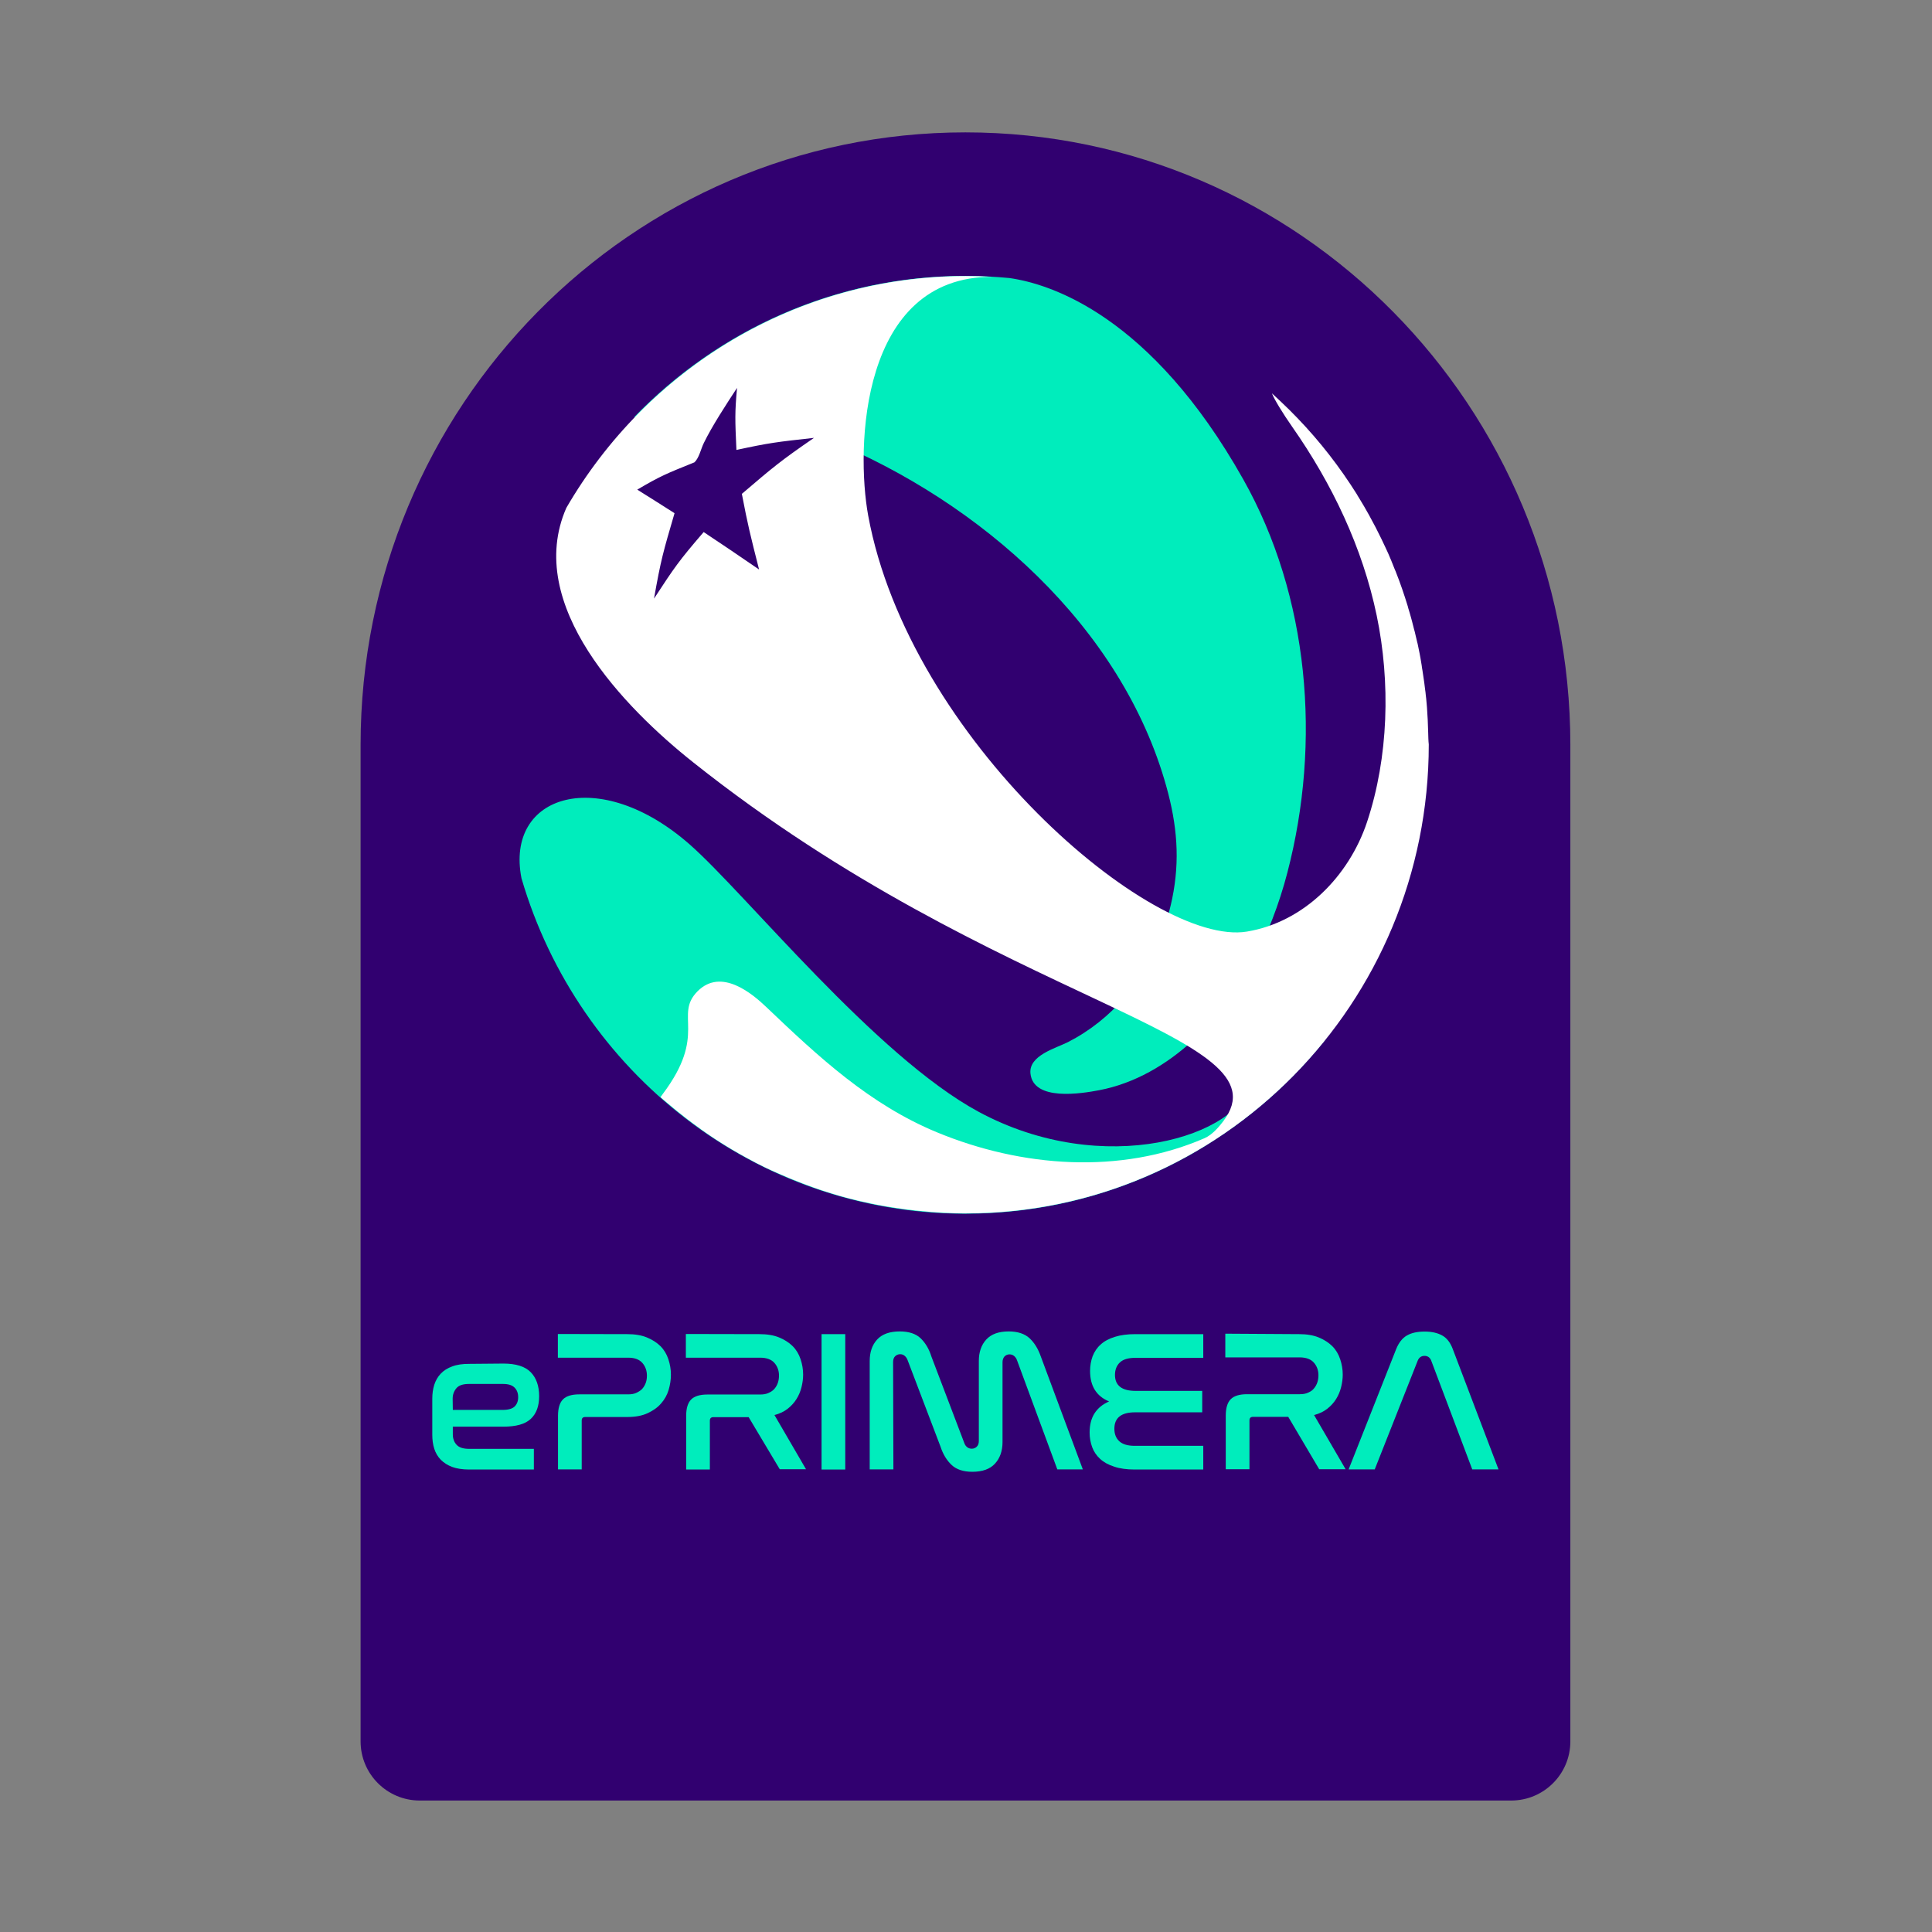
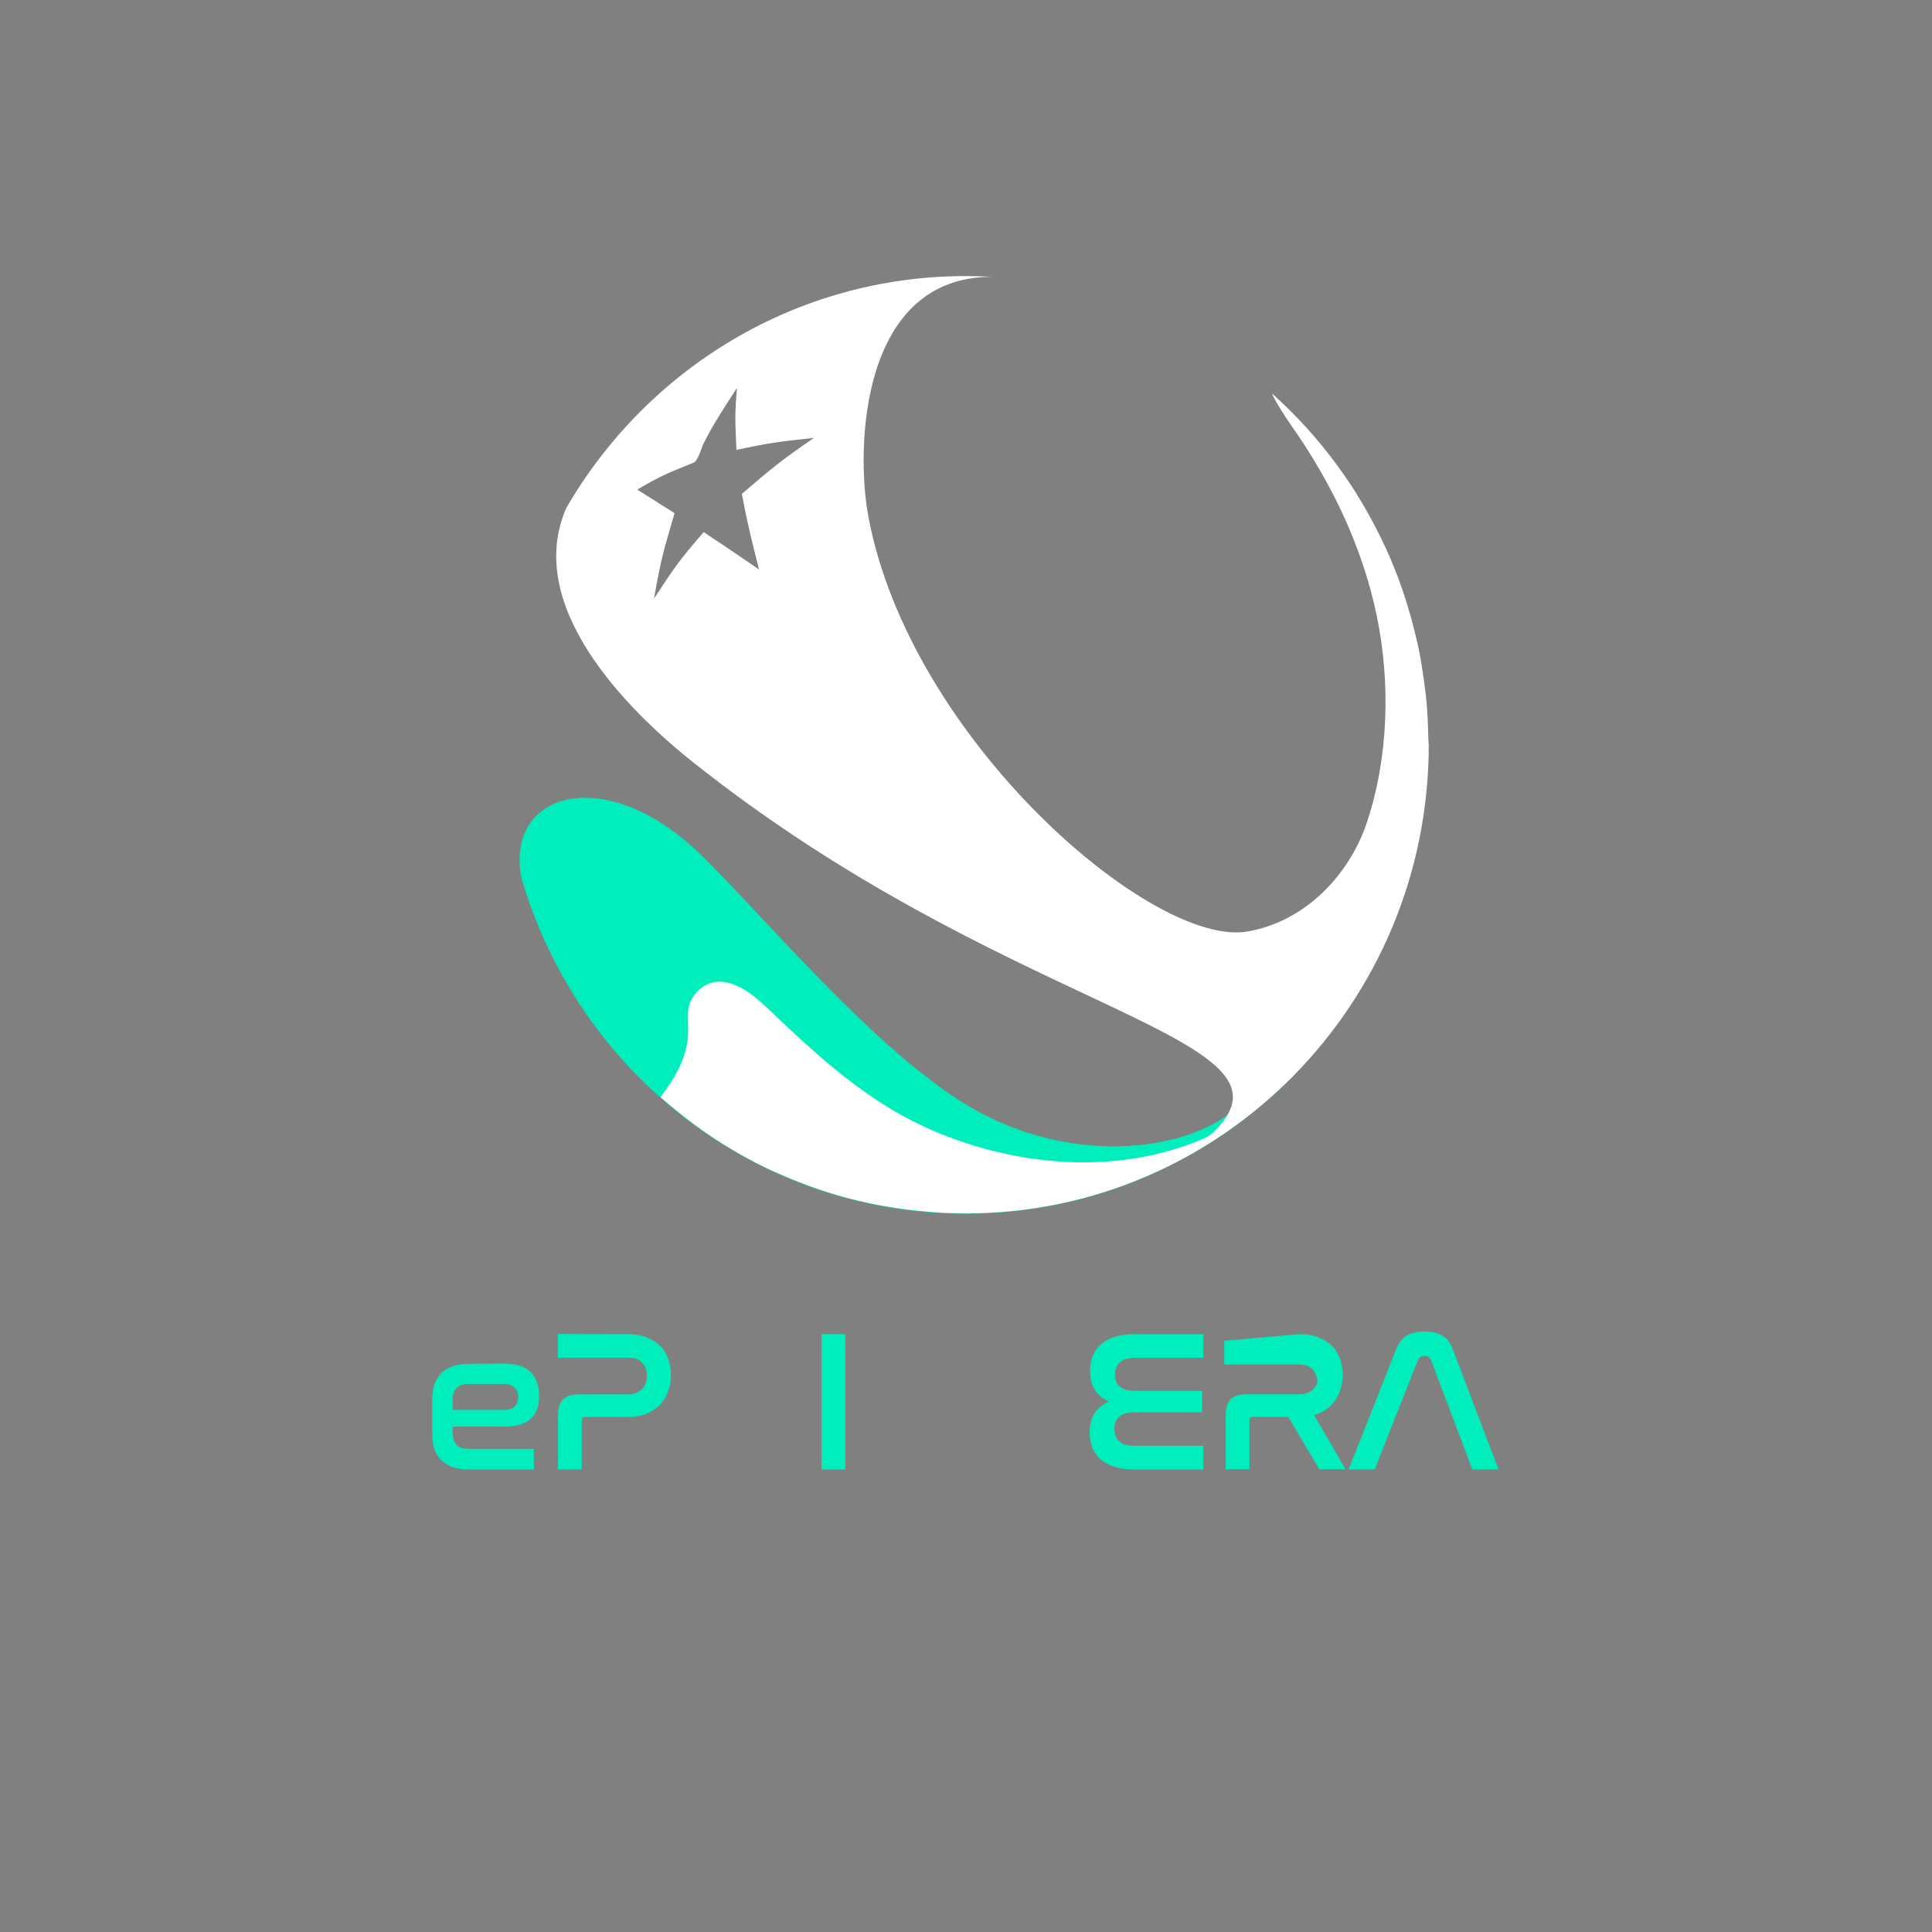
<svg xmlns="http://www.w3.org/2000/svg" version="1.1" id="Capa_3" x="0px" y="0px" viewBox="0 0 1280 1280" style="enable-background:new 0 0 1280 1280;" xml:space="preserve">
  <rect x="0" y="0" width="1280" height="1280" fill="#808080" stroke="none" />
  <style type="text/css">
	.st0{fill:#310070;}
	.st1{fill:#00EDBC;}
	.st2{fill:#FFFFFF;}
	.st3{fill:none;}
</style>
  <g>
    <g>
-       <path class="st0" d="M639.6,87.7c-221.3,0-400.7,181.7-400.7,405.8v660.2c0,21.6,17.5,39.2,39.2,39.2h723.1    c21.6,0,39.2-17.5,39.2-39.2V493.5C1040.3,269.4,860.9,87.7,639.6,87.7z" />
-       <path class="st1" d="M420,276.5c15.6-4.7,35-5.1,46.9-4.6c13.6,0.5,20.9-39.9,34.2-36.7c14.4,3.5,34.9,50.8,48.5,56.4    c99.6,41,193.6,123.2,223.2,229.7c7,25.1,9.1,48.4,3.8,74.1c-4.8,23.3-15.5,46.5-31.2,65c-10.4,12.3-23.5,22.7-37.8,30    c-8.1,4.1-26.1,8.8-24.9,20.8c1.9,18.6,33.9,13.3,45.5,11.1c23.6-4.5,44.6-16.9,62.2-33c31.5-28.9,51.8-70.1,62.5-111.1    c22.6-86.6,14.5-183-29.2-260.6c-61.2-108.8-128-129.6-155-133.4c-9.6-0.9-19.3-1.4-29.2-1.4C553.5,182.8,475.7,218.7,420,276.5z" />
      <path class="st1" d="M829,716.3c-6.8,36.5-97.8,65.1-180.8,20.2c-68.3-37-154-144.2-191-176.8c-60.2-53.1-122.7-33.4-111.7,22.2    c37.6,128.5,155,222.2,294.1,222.2c96.4,0,182.4-45.1,238.6-115.5C853.7,682.5,839.6,658.8,829,716.3z" />
      <path class="st2" d="M946.2,485.1c0-0.9-0.1-1.8-0.1-2.7c-0.1-1.9-0.1-3.7-0.2-5.6c-0.1-1.1-0.1-2.1-0.2-3.2    c-0.1-1.7-0.2-3.4-0.3-5c-0.1-1.1-0.2-2.3-0.3-3.4c-0.1-1.6-0.3-3.2-0.5-4.8c-0.1-1.1-0.2-2.3-0.4-3.4c-0.2-1.6-0.4-3.2-0.6-4.8    c-0.2-1.1-0.3-2.3-0.5-3.4c-0.2-1.6-0.5-3.1-0.7-4.7c-0.2-1.1-0.4-2.2-0.5-3.3c-0.3-1.6-0.5-3.2-0.8-4.8c-0.2-1.1-0.4-2.1-0.6-3.2    c-0.3-1.6-0.7-3.2-1-4.9c-0.2-1-0.4-2-0.7-3c-0.4-1.7-0.8-3.4-1.2-5.1c-0.2-0.9-0.4-1.8-0.7-2.7c-0.5-1.8-0.9-3.7-1.4-5.5    c-0.2-0.7-0.4-1.5-0.6-2.2c-0.6-2.2-1.2-4.3-1.9-6.5c-0.1-0.4-0.2-0.8-0.3-1.2c-2.4-7.8-5-15.5-8-23c-0.1-0.3-0.2-0.6-0.4-0.9    c-0.9-2.2-1.7-4.3-2.6-6.5c-0.2-0.5-0.4-0.9-0.6-1.4c-0.8-2-1.7-4-2.6-5.9c-0.2-0.5-0.5-1-0.7-1.5c-0.9-1.9-1.8-3.8-2.7-5.7    c-0.2-0.5-0.5-1-0.8-1.6c-0.9-1.9-1.9-3.8-2.8-5.6c-0.3-0.5-0.5-1-0.8-1.5c-1-1.9-2-3.8-3-5.6c-0.2-0.4-0.5-0.9-0.7-1.3    c-1.1-2-2.2-3.9-3.3-5.8c-0.2-0.3-0.4-0.7-0.6-1c-1.2-2.1-2.5-4.1-3.7-6.1c-0.1-0.2-0.2-0.4-0.3-0.6    c-11.4-18.2-24.5-35.1-39.3-50.5c0,0,0,0,0,0c-1.8-1.9-3.7-3.8-5.5-5.6c0,0-0.1-0.1-0.1-0.1c-1.8-1.8-3.7-3.6-5.6-5.4    c0,0-0.1-0.1-0.1-0.1c-1.9-1.8-3.9-3.6-5.8-5.4l0,0c1.3,3.6,7.2,13.3,13.3,22c26.5,37.8,46.7,80.1,56.1,125.2    c9.2,44.2,7.9,93.8-6.4,136.8c-11.9,35.7-41.6,66.3-79.6,72.6c-63,10.4-223.7-127.8-250.9-275.6c-8.2-44.8-5.3-158.5,82.3-158.2    c-5.8-0.3-11.7-0.5-17.6-0.5c-112.8,0-211.4,61.7-264.7,153.6l0,0c-28.2,64.4,39,132.8,84.1,168.6    c202.9,161.3,395.4,179.8,351.1,237.8c-2.5,3.3-7.1,8.9-12.4,11.2c-55.7,24.2-121.1,19.3-177.2-3.9c-44.5-18.4-78.3-49.8-113-82.9    c-9.1-8.7-29.9-26.5-45.7-10.5s7,28.1-23,68c-0.5,0.7-1,1.4-1.5,2.1l0,0c1.6,1.4,3.2,2.8,4.9,4.2c0.1,0.1,0.3,0.2,0.4,0.3    c1.6,1.3,3.2,2.7,4.8,4c0.2,0.2,0.4,0.3,0.6,0.5c1.6,1.3,3.2,2.5,4.8,3.8c0.2,0.2,0.4,0.3,0.6,0.5c1.6,1.2,3.2,2.5,4.9,3.7    c0.2,0.1,0.4,0.3,0.5,0.4c1.7,1.2,3.4,2.5,5.1,3.7c0.1,0,0.1,0.1,0.2,0.2c10.8,7.7,22.2,14.7,34,20.9c0.2,0.1,0.5,0.2,0.7,0.4    c1.6,0.9,3.3,1.7,4.9,2.5c0.5,0.2,0.9,0.5,1.4,0.7c1.5,0.8,3.1,1.5,4.6,2.2c0.6,0.3,1.2,0.6,1.8,0.8c1.5,0.7,3,1.4,4.5,2    c0.7,0.3,1.4,0.6,2.1,0.9c1.5,0.6,2.9,1.3,4.4,1.9c0.7,0.3,1.5,0.6,2.2,0.9c1.4,0.6,2.9,1.2,4.3,1.7c0.8,0.3,1.6,0.6,2.3,0.9    c1.4,0.5,2.8,1.1,4.3,1.6c0.8,0.3,1.6,0.6,2.4,0.9c1.4,0.5,2.9,1,4.3,1.5c0.8,0.3,1.6,0.5,2.4,0.8c1.5,0.5,3,1,4.4,1.4    c0.6,0.2,1.3,0.4,1.9,0.6c3.1,1,6.3,1.9,9.4,2.7c0.7,0.2,1.5,0.4,2.2,0.6c1.2,0.3,2.5,0.6,3.8,0.9c1.1,0.3,2.2,0.6,3.3,0.8    c1.2,0.3,2.4,0.5,3.6,0.8c1.2,0.3,2.4,0.5,3.6,0.8c1.2,0.2,2.3,0.5,3.5,0.7c1.2,0.2,2.5,0.5,3.7,0.7c1.2,0.2,2.3,0.4,3.5,0.6    c1.3,0.2,2.5,0.4,3.8,0.6c1.2,0.2,2.3,0.4,3.5,0.5c1.3,0.2,2.6,0.4,3.9,0.6c1.1,0.2,2.3,0.3,3.4,0.4c1.3,0.2,2.7,0.3,4.1,0.5    c1.1,0.1,2.2,0.2,3.3,0.3c1.4,0.1,2.8,0.3,4.2,0.4c1.1,0.1,2.1,0.2,3.2,0.3c1.5,0.1,3,0.2,4.5,0.3c1,0.1,2,0.1,3,0.2    c1.7,0.1,3.3,0.1,5,0.2c0.8,0,1.7,0.1,2.5,0.1c2.5,0.1,5.1,0.1,7.6,0.1c169.4,0,306.7-139.1,306.7-310.7    C946.3,490.7,946.3,487.9,946.2,485.1z M502.9,377.3c-16.8-11.5-21.4-14.6-36.7-24.8c-16.7,19.4-19.2,23.2-32.9,44.1    c4.6-26,6-30.6,13.6-56.6c-11.2-7.2-15.2-9.6-24.7-15.6c15.3-9,18.8-10.4,37.9-18.1c3.1-2.9,4.3-9,6.2-12.8    c5.6-11.5,15-25.8,22-36.5c-1.5,16.7-1.3,20.9-0.4,41.1c21.7-4.7,26.8-5.3,51.4-8c-22.4,15.4-27.2,19.5-47.8,37.1    C495.5,348.2,497.1,354.4,502.9,377.3z" />
-       <ellipse class="st3" cx="639.6" cy="493.5" rx="306.7" ry="310.7" />
    </g>
    <g>
      <path class="st1" d="M333.5,903.4c8.3,0,14.4,1.9,18.1,5.7c3.7,3.8,5.6,9.1,5.6,15.9c0,6.5-1.8,11.5-5.5,15s-9.7,5.2-18.3,5.2H300    v5c0,2.8,0.8,5.2,2.5,7c1.6,1.8,4.4,2.7,8.3,2.7h42.9v13.7h-42.9c-4.4,0-8.2-0.6-11.2-1.7s-5.6-2.8-7.6-4.8    c-2-2.1-3.4-4.5-4.3-7.3c-0.9-2.8-1.3-5.9-1.3-9.2v-23.9c0-3.3,0.4-6.3,1.3-9.2c0.9-2.8,2.3-5.3,4.3-7.4c2-2.1,4.5-3.7,7.6-4.8    c3.1-1.2,6.8-1.7,11.2-1.7L333.5,903.4L333.5,903.4z M300,934.1h33c3.8,0,6.5-0.8,8-2.3c1.5-1.5,2.3-3.5,2.3-6.1    c0-2.7-0.8-4.8-2.4-6.4c-1.6-1.6-4.1-2.4-7.6-2.4h-22.6c-3.9,0-6.7,0.9-8.3,2.8c-1.6,1.9-2.5,4.2-2.5,6.9L300,934.1L300,934.1z" />
      <path class="st1" d="M415.6,883.9c5,0,9.4,0.7,13,2.2c3.6,1.5,6.6,3.4,9,5.8s4.1,5.3,5.2,8.6s1.7,6.7,1.7,10.2    c0,3.4-0.5,6.7-1.5,10.1s-2.7,6.4-5,9c-2.3,2.7-5.3,4.8-9,6.5s-8.1,2.5-13.4,2.5h-27.9c-1.5,0-2.3,0.8-2.3,2.3v32.4h-15.7v-35.5    c0-5,1.1-8.7,3.3-10.9c2.2-2.2,5.8-3.3,10.8-3.3h32.3c2.2,0,4.1-0.3,5.7-1.1s2.9-1.6,3.9-2.8c1-1.2,1.7-2.5,2.2-3.9    c0.5-1.5,0.7-3,0.7-4.6c0-3.3-1-6.1-3-8.4s-5.1-3.5-9.4-3.5h-46.6v-15.7L415.6,883.9L415.6,883.9z" />
-       <path class="st1" d="M503.2,883.9c5,0,9.4,0.7,13,2.2s6.6,3.4,9,5.8s4.1,5.3,5.2,8.6s1.7,6.7,1.7,10.2c0,2.8-0.4,5.6-1.1,8.4    c-0.7,2.8-1.8,5.4-3.3,7.8s-3.5,4.6-5.8,6.4c-2.4,1.9-5.3,3.3-8.8,4.2l20.9,35.9h-17.4L496,938.9h-23.4c-1.5,0-2.3,0.8-2.3,2.3    v32.4h-15.7v-35.5c0-5,1.1-8.7,3.3-10.9s5.8-3.3,10.8-3.3h34.9c2.2,0,4.1-0.3,5.7-1.1c1.6-0.7,2.9-1.6,3.9-2.8    c1-1.2,1.7-2.5,2.2-4s0.7-3.1,0.7-4.7c0-3.2-1-6-3-8.3s-5.2-3.5-9.5-3.5h-49.2v-15.7L503.2,883.9L503.2,883.9z" />
      <path class="st1" d="M560,883.9v89.7h-15.7v-89.7H560z" />
-       <path class="st1" d="M591.9,973.5h-15.7v-71.8c0-5.8,1.6-10.6,4.9-14.2c3.3-3.6,8.3-5.4,15-5.4c6,0,10.6,1.5,13.8,4.5    c3.1,3,5.6,7,7.2,12.2l21.8,57.3c0.4,1.2,1.1,2.1,1.9,2.7c0.8,0.7,1.9,1,3.1,1c1.3,0,2.4-0.5,3.3-1.4s1.3-2.2,1.3-3.7v-53    c0-5.8,1.6-10.6,4.9-14.2c3.3-3.6,8.2-5.4,14.9-5.4c5.9,0,10.5,1.5,13.8,4.5c3.2,3,5.7,7,7.5,12.2l27.8,74.7h-16.9l-26.7-72.3    c-0.4-1.2-1.1-2.1-1.9-2.8c-0.8-0.7-1.9-1.1-3.1-1.1c-1.3,0-2.4,0.5-3.3,1.4c-0.8,0.9-1.3,2.2-1.3,3.8v52.9c0,5.9-1.7,10.7-5,14.3    s-8.3,5.4-15,5.4c-5.9,0-10.5-1.5-13.7-4.5c-3.2-3-5.7-7-7.4-12.2l-21.8-57.3c-0.4-1.2-1.1-2.1-1.9-2.8c-0.8-0.7-1.8-1.1-3-1.1    c-1.4,0-2.5,0.5-3.4,1.4s-1.3,2.2-1.3,3.8L591.9,973.5L591.9,973.5z" />
      <path class="st1" d="M797.2,883.9v15.7h-44.9c-4.8,0-8.2,1-10.4,3.1c-2.1,2-3.2,4.8-3.2,8.2c0,7.1,4.6,10.6,13.7,10.6h44.1v14.2    H752c-9.1,0-13.7,3.6-13.7,10.9c0,3.5,1.1,6.3,3.3,8.3c2.2,2,5.6,3,10.2,3h45.4v15.7h-45.4c-5.3,0-9.8-0.6-13.6-1.9    c-3.8-1.2-6.9-2.9-9.3-5.1s-4.2-4.8-5.3-7.8c-1.1-3-1.7-6.2-1.7-9.7c0-5.1,1.1-9.4,3.3-12.8c2.2-3.4,5.4-6,9.6-7.8    c-8.4-3.5-12.6-10.2-12.6-20.2c0-3.5,0.6-6.8,1.7-9.8c1.2-3,2.9-5.6,5.4-7.8c2.4-2.2,5.5-3.8,9.3-5c3.8-1.2,8.3-1.8,13.6-1.8    L797.2,883.9L797.2,883.9z" />
-       <path class="st1" d="M860.7,883.9c5,0,9.4,0.7,13,2.2s6.6,3.4,9,5.8s4.1,5.3,5.2,8.6s1.7,6.7,1.7,10.2c0,2.8-0.4,5.6-1.1,8.4    c-0.7,2.8-1.8,5.4-3.3,7.8s-3.5,4.6-5.8,6.4c-2.4,1.9-5.3,3.3-8.8,4.2l20.9,35.9H874l-20.5-34.7h-23.4c-1.5,0-2.3,0.8-2.3,2.3    v32.4h-15.7v-35.5c0-5,1.1-8.7,3.3-10.9s5.8-3.3,10.8-3.3h34.9c2.2,0,4.1-0.3,5.7-1.1c1.6-0.7,2.9-1.6,3.8-2.8    c1-1.2,1.7-2.5,2.2-4s0.7-3.1,0.7-4.7c0-3.2-1-6-3-8.3s-5.2-3.5-9.5-3.5h-49.2v-15.7L860.7,883.9L860.7,883.9z" />
+       <path class="st1" d="M860.7,883.9c5,0,9.4,0.7,13,2.2s6.6,3.4,9,5.8s4.1,5.3,5.2,8.6s1.7,6.7,1.7,10.2c0,2.8-0.4,5.6-1.1,8.4    c-0.7,2.8-1.8,5.4-3.3,7.8s-3.5,4.6-5.8,6.4c-2.4,1.9-5.3,3.3-8.8,4.2l20.9,35.9H874l-20.5-34.7h-23.4c-1.5,0-2.3,0.8-2.3,2.3    v32.4h-15.7v-35.5c0-5,1.1-8.7,3.3-10.9s5.8-3.3,10.8-3.3h34.9c2.2,0,4.1-0.3,5.7-1.1c1.6-0.7,2.9-1.6,3.8-2.8    c1-1.2,1.7-2.5,2.2-4c0-3.2-1-6-3-8.3s-5.2-3.5-9.5-3.5h-49.2v-15.7L860.7,883.9L860.7,883.9z" />
      <path class="st1" d="M910.8,973.5h-17.3l31.5-79.7c1.7-4.2,4-7.2,7.1-9s7-2.6,11.8-2.6c4.7,0,8.6,0.9,11.6,2.6    c3.1,1.7,5.4,4.7,7,9l30.3,79.7h-17.4l-27.2-72.1c-0.8-2-2.3-3.1-4.4-3.1c-2.1,0-3.6,1-4.5,3.1L910.8,973.5z" />
    </g>
  </g>
</svg>